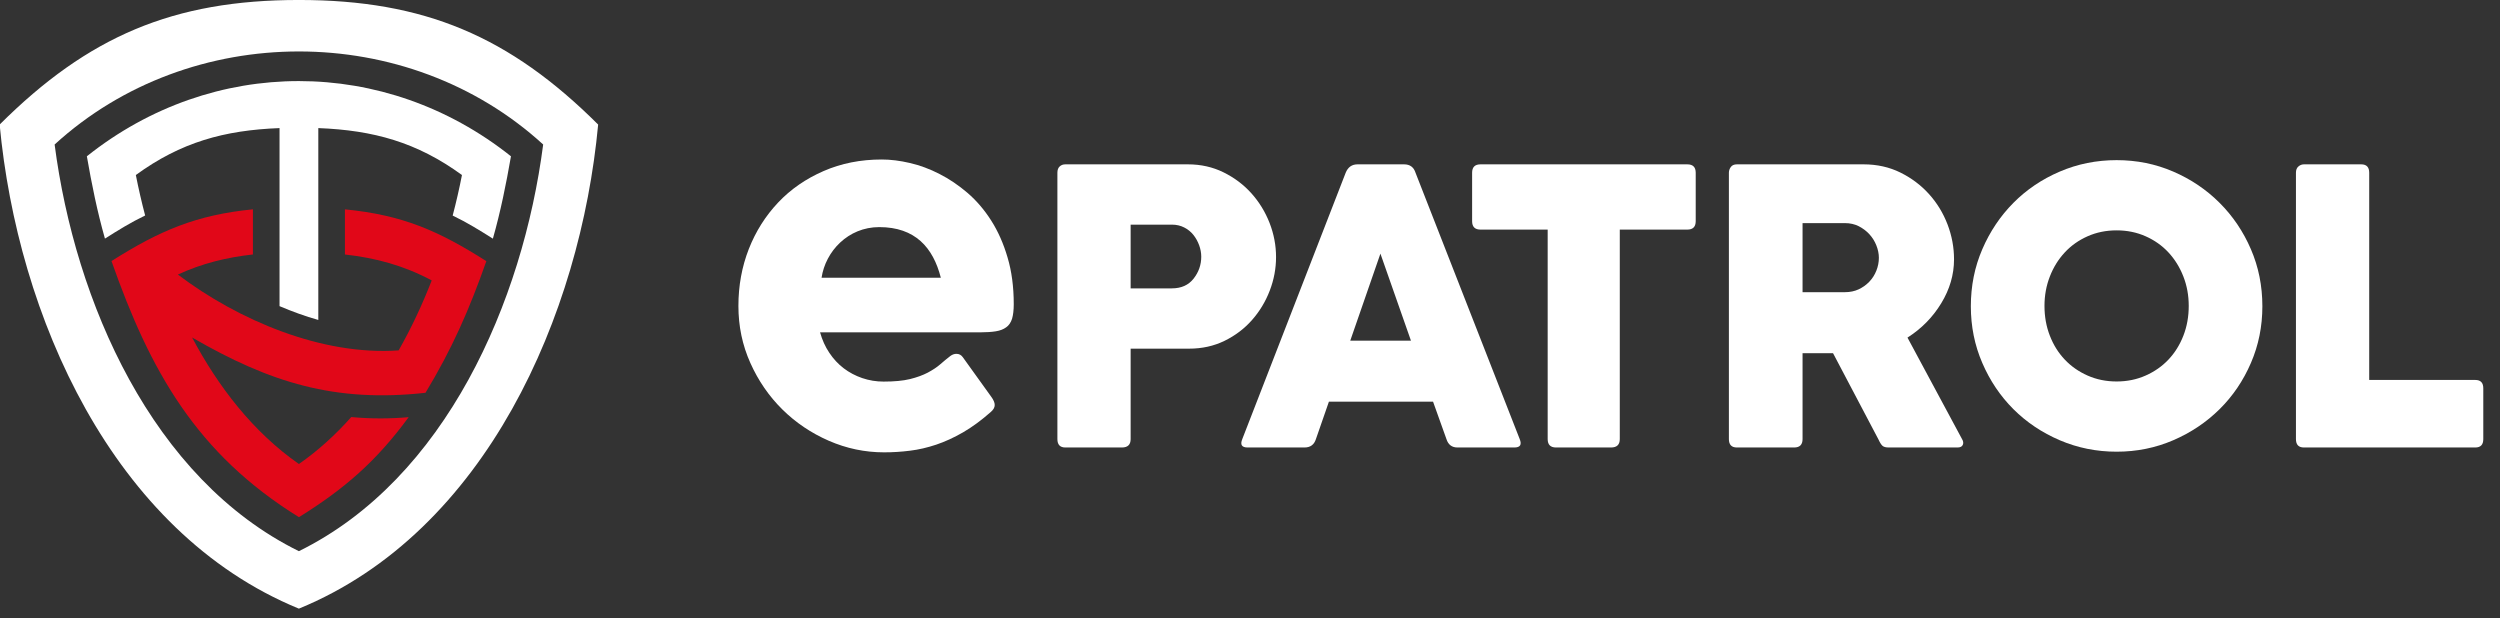
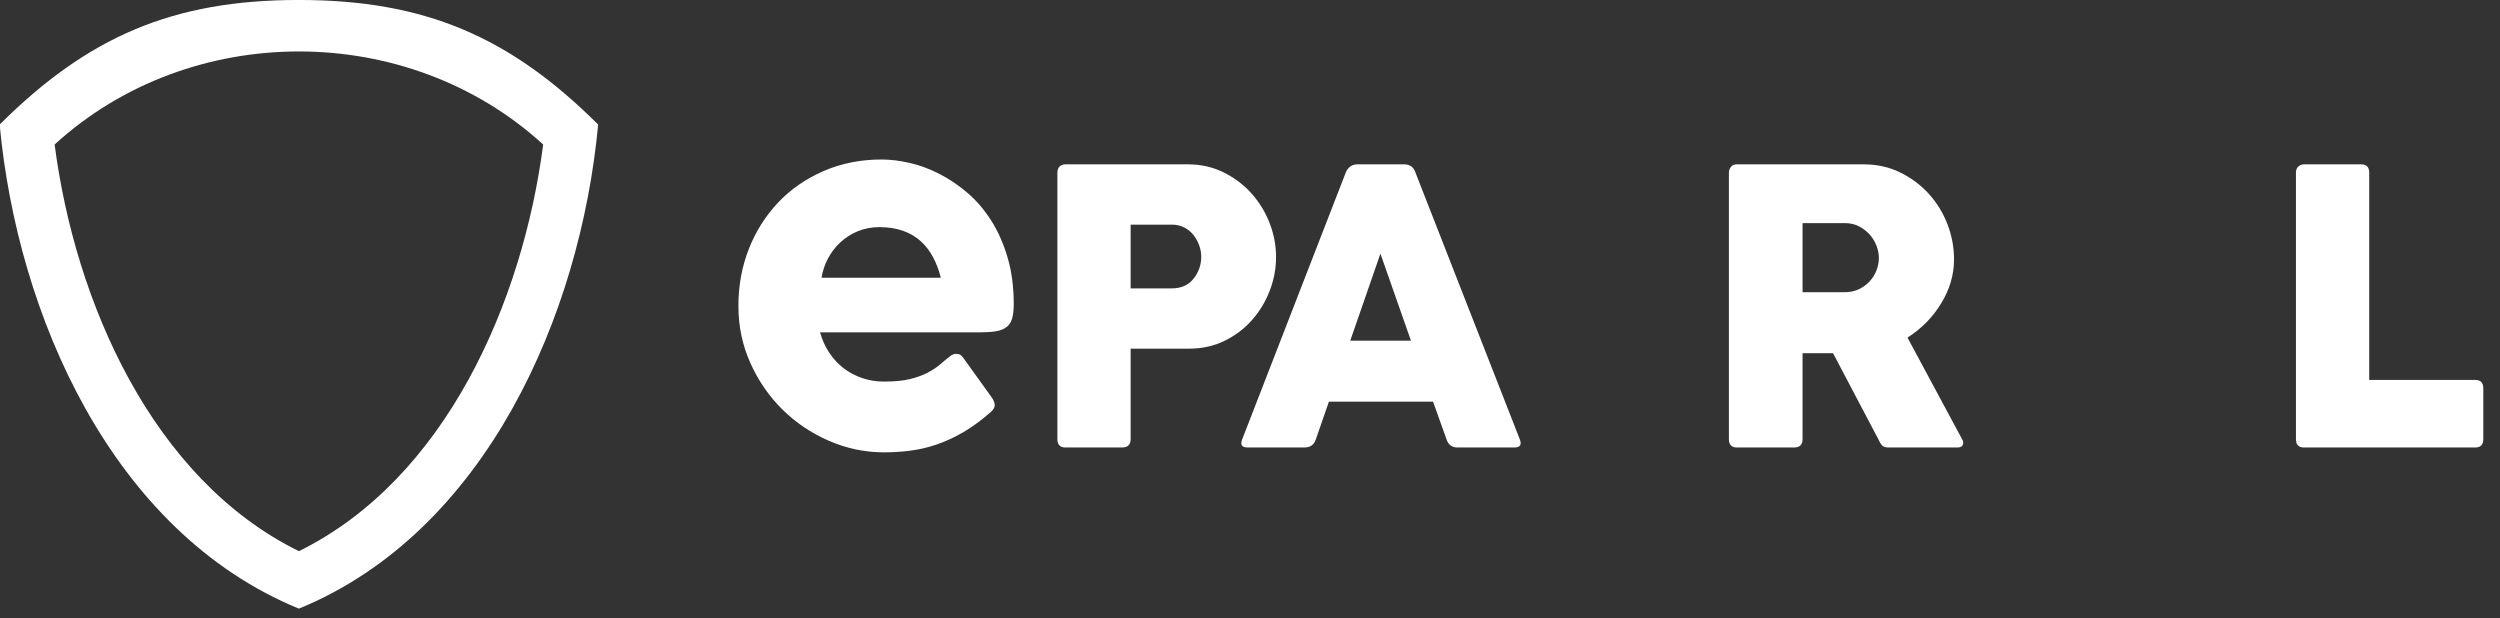
<svg xmlns="http://www.w3.org/2000/svg" width="100%" height="100%" viewBox="0 0 93 23" version="1.1" xml:space="preserve" style="fill-rule:evenodd;clip-rule:evenodd;stroke-linejoin:round;stroke-miterlimit:2;">
  <rect x="0" y="0" width="93" height="23" fill="#333333" stroke="none" />
  <g transform="matrix(1,0,0,1,-1708.79,-38.675)">
    <g transform="matrix(0.859,0,0,0.859,1680.24,37.11)">
      <g transform="matrix(1,0,0,1,46.181,13.189)">
-         <path d="M0,8.727C0.83,8.15 1.585,7.462 2.267,6.694C3.094,6.771 3.925,6.771 4.753,6.699C3.359,8.598 1.983,9.8 0.001,11.029C-4.433,8.284 -6.439,4.712 -8.116,-0.061C-6.032,-1.384 -4.439,-2.06 -1.992,-2.302L-1.992,-0.347C-3.128,-0.222 -4.201,0.041 -5.242,0.523C-2.633,2.499 1.008,4.043 4.319,3.807C4.87,2.839 5.348,1.814 5.751,0.776C4.558,0.138 3.33,-0.198 1.993,-0.346L1.993,-2.301C4.497,-2.054 6.04,-1.375 8.117,-0.058C7.379,2.04 6.634,3.739 5.482,5.643C1.566,6.077 -1.251,5.203 -4.626,3.248C-3.501,5.37 -1.984,7.345 0,8.727" style="fill:rgb(225,7,24);fill-rule:nonzero;" />
-       </g>
+         </g>
    </g>
    <g transform="matrix(0.859,0,0,0.859,1680.24,37.11)">
      <g transform="matrix(1,0,0,1,52.84,8.766)">
-         <path d="M0,2.391C0.155,1.803 0.289,1.216 0.402,0.635C-1.548,-0.785 -3.432,-1.304 -5.819,-1.397L-5.819,6.912C-6.391,6.752 -6.95,6.546 -7.498,6.314L-7.498,-1.397C-9.887,-1.305 -11.769,-0.788 -13.721,0.635C-13.607,1.215 -13.473,1.801 -13.318,2.388C-13.935,2.685 -14.485,3.024 -15.059,3.389C-15.396,2.2 -15.631,1.037 -15.842,-0.176C-10.387,-4.521 -2.931,-4.516 2.524,-0.176C2.313,1.038 2.078,2.202 1.741,3.391C1.167,3.028 0.617,2.688 0,2.391" style="fill:white;fill-rule:nonzero;" />
-       </g>
+         </g>
      <g transform="matrix(1,0,0,1,56.759,21.921)">
        <path d="M0,-13.841C-5.878,-19.214 -15.279,-19.214 -21.157,-13.841C-20.272,-7.033 -16.941,0.637 -10.579,3.77C-4.218,0.638 -0.883,-7.034 0,-13.841M2.381,-14.705C-1.451,-18.524 -5.147,-20.1 -10.579,-20.1C-16.015,-20.1 -19.7,-18.528 -23.538,-14.705C-22.769,-6.47 -18.687,2.932 -10.579,6.259C-2.473,2.933 1.613,-6.472 2.381,-14.705" style="fill:white;" />
      </g>
    </g>
    <g transform="matrix(0.859,0,0,0.859,1680.24,37.11)">
      <g transform="matrix(1,0,0,1,71.312,18.483)">
        <path d="M0,-6.826C1.558,-6.826 2.334,-5.94 2.668,-4.634L-2.497,-4.634C-2.325,-5.773 -1.353,-6.826 0,-6.826M3.083,-1.247C2.935,-1.131 2.787,-1.012 2.64,-0.882C2.495,-0.756 2.314,-0.637 2.102,-0.524C1.893,-0.414 1.637,-0.32 1.334,-0.245C1.032,-0.171 0.652,-0.136 0.189,-0.136C-0.132,-0.136 -0.441,-0.187 -0.737,-0.288C-1.029,-0.388 -1.299,-0.53 -1.54,-0.714C-1.781,-0.898 -1.987,-1.121 -2.161,-1.383C-2.338,-1.645 -2.469,-1.939 -2.562,-2.269L4.388,-2.269C4.648,-2.269 4.871,-2.285 5.051,-2.314C5.234,-2.343 5.382,-2.401 5.497,-2.486C5.617,-2.569 5.699,-2.693 5.752,-2.854C5.8,-3.015 5.826,-3.229 5.826,-3.491C5.826,-4.241 5.736,-4.913 5.558,-5.511C5.382,-6.112 5.147,-6.642 4.851,-7.107C4.555,-7.573 4.215,-7.97 3.826,-8.306C3.437,-8.638 3.031,-8.914 2.61,-9.127C2.189,-9.344 1.762,-9.502 1.331,-9.602C0.896,-9.703 0.492,-9.754 0.109,-9.754C-0.81,-9.754 -1.649,-9.586 -2.411,-9.253C-3.176,-8.92 -3.832,-8.468 -4.376,-7.892C-4.922,-7.314 -5.347,-6.645 -5.649,-5.875C-5.947,-5.11 -6.098,-4.289 -6.098,-3.413C-6.098,-2.537 -5.928,-1.716 -5.581,-0.943C-5.237,-0.175 -4.775,0.498 -4.195,1.07C-3.617,1.642 -2.944,2.094 -2.183,2.427C-1.418,2.76 -0.62,2.928 0.209,2.928C0.585,2.928 0.958,2.905 1.334,2.857C1.71,2.812 2.09,2.721 2.469,2.595C2.852,2.466 3.24,2.288 3.636,2.059C4.032,1.829 4.43,1.535 4.832,1.18C4.944,1.083 5.002,0.985 5.002,0.879C5.002,0.776 4.951,0.656 4.851,0.521L3.617,-1.196C3.549,-1.289 3.46,-1.338 3.343,-1.338C3.257,-1.338 3.17,-1.309 3.083,-1.247" style="fill:white;" />
      </g>
    </g>
    <g transform="matrix(0.859,0,0,0.859,1680.24,37.11)">
      <g transform="matrix(1,0,0,1,83.985,18.59)">
        <path d="M0,-7.04L-1.785,-7.04L-1.785,-4.28L0,-4.28C0.408,-4.28 0.721,-4.421 0.942,-4.702C1.162,-4.983 1.273,-5.299 1.273,-5.652C1.273,-5.817 1.242,-5.982 1.182,-6.148C1.121,-6.313 1.039,-6.462 0.934,-6.594C0.829,-6.726 0.697,-6.834 0.537,-6.916C0.377,-6.999 0.198,-7.04 0,-7.04M-4.957,2.247L-4.957,-9.288C-4.957,-9.409 -4.924,-9.499 -4.858,-9.56C-4.792,-9.621 -4.71,-9.651 -4.611,-9.651L0.694,-9.651C1.256,-9.651 1.771,-9.535 2.239,-9.304C2.707,-9.073 3.11,-8.77 3.446,-8.395C3.782,-8.02 4.043,-7.594 4.231,-7.115C4.418,-6.635 4.512,-6.142 4.512,-5.635C4.512,-5.14 4.421,-4.655 4.239,-4.181C4.057,-3.707 3.801,-3.283 3.471,-2.909C3.14,-2.534 2.743,-2.234 2.281,-2.008C1.818,-1.782 1.306,-1.669 0.744,-1.669L-1.785,-1.669L-1.785,2.247C-1.785,2.49 -1.911,2.611 -2.165,2.611L-4.611,2.611C-4.842,2.611 -4.957,2.49 -4.957,2.247" style="fill:white;fill-rule:nonzero;" />
      </g>
    </g>
    <g transform="matrix(0.859,0,0,0.859,1680.24,37.11)">
      <g transform="matrix(1,0,0,1,93.017,17.334)">
        <path d="M0,-4.528L-1.306,-0.76L1.322,-0.76L0,-4.528ZM-5.982,3.503L-1.504,-8.032C-1.405,-8.274 -1.234,-8.395 -0.992,-8.395L1.025,-8.395C1.278,-8.395 1.443,-8.274 1.52,-8.032L6.032,3.503C6.131,3.746 6.054,3.867 5.8,3.867L3.338,3.867C3.096,3.867 2.936,3.746 2.859,3.503L2.28,1.884L-2.231,1.884L-2.793,3.503C-2.87,3.746 -3.035,3.867 -3.289,3.867L-5.751,3.867C-6.005,3.867 -6.082,3.746 -5.982,3.503" style="fill:white;fill-rule:nonzero;" />
      </g>
      <g transform="matrix(1,0,0,1,96.988,18.739)">
-         <path d="M0,-7.338L0,-9.437C0,-9.679 0.121,-9.8 0.364,-9.8L9.32,-9.8C9.562,-9.8 9.683,-9.679 9.683,-9.437L9.683,-7.338C9.683,-7.095 9.562,-6.974 9.32,-6.974L6.395,-6.974L6.395,2.098C6.395,2.341 6.268,2.462 6.015,2.462L3.635,2.462C3.393,2.462 3.272,2.341 3.272,2.098L3.272,-6.974L0.364,-6.974C0.121,-6.974 0,-7.095 0,-7.338" style="fill:white;fill-rule:nonzero;" />
-       </g>
+         </g>
      <g transform="matrix(1,0,0,1,113.132,18.656)">
        <path d="M0,-7.172L-1.834,-7.172L-1.834,-4.181L0,-4.181C0.22,-4.181 0.418,-4.222 0.595,-4.304C0.77,-4.387 0.925,-4.497 1.058,-4.635C1.19,-4.773 1.291,-4.933 1.363,-5.114C1.435,-5.296 1.471,-5.481 1.471,-5.668C1.471,-5.844 1.435,-6.023 1.363,-6.205C1.291,-6.387 1.19,-6.549 1.058,-6.693C0.925,-6.836 0.77,-6.951 0.595,-7.04C0.418,-7.128 0.22,-7.172 0,-7.172M-5.024,2.182L-5.024,-9.353C-5.024,-9.441 -4.997,-9.524 -4.941,-9.601C-4.887,-9.678 -4.798,-9.717 -4.677,-9.717L0.81,-9.717C1.393,-9.717 1.925,-9.598 2.404,-9.361C2.883,-9.124 3.297,-8.813 3.644,-8.428C3.991,-8.042 4.258,-7.604 4.445,-7.114C4.632,-6.624 4.726,-6.12 4.726,-5.602C4.726,-4.941 4.541,-4.307 4.172,-3.701C3.804,-3.095 3.316,-2.6 2.71,-2.214L5.073,2.182C5.128,2.27 5.139,2.353 5.106,2.429C5.073,2.507 4.996,2.545 4.875,2.545L1.9,2.545C1.779,2.545 1.691,2.523 1.636,2.479C1.581,2.435 1.52,2.341 1.454,2.198L-0.513,-1.537L-1.834,-1.537L-1.834,2.182C-1.834,2.424 -1.956,2.545 -2.198,2.545L-4.677,2.545C-4.908,2.545 -5.024,2.424 -5.024,2.182" style="fill:white;fill-rule:nonzero;" />
      </g>
      <g transform="matrix(1,0,0,1,121.775,15.07)">
-         <path d="M0,0C0,0.462 0.077,0.892 0.232,1.289C0.385,1.685 0.6,2.03 0.876,2.322C1.151,2.614 1.482,2.845 1.867,3.016C2.253,3.187 2.671,3.272 3.124,3.272C3.575,3.272 3.994,3.187 4.379,3.016C4.765,2.845 5.096,2.614 5.371,2.322C5.646,2.03 5.861,1.685 6.015,1.289C6.17,0.892 6.247,0.462 6.247,0C6.247,-0.452 6.17,-0.876 6.015,-1.273C5.861,-1.669 5.646,-2.016 5.371,-2.314C5.096,-2.611 4.765,-2.845 4.379,-3.016C3.994,-3.187 3.575,-3.272 3.124,-3.272C2.671,-3.272 2.253,-3.187 1.867,-3.016C1.482,-2.845 1.151,-2.611 0.876,-2.314C0.6,-2.016 0.385,-1.669 0.232,-1.273C0.077,-0.876 0,-0.452 0,0M-3.189,0.016C-3.189,-0.865 -3.024,-1.688 -2.693,-2.454C-2.363,-3.22 -1.914,-3.889 -1.347,-4.462C-0.779,-5.035 -0.11,-5.487 0.661,-5.817C1.432,-6.148 2.253,-6.313 3.124,-6.313C3.994,-6.313 4.812,-6.148 5.577,-5.817C6.343,-5.487 7.012,-5.035 7.585,-4.462C8.158,-3.889 8.61,-3.22 8.94,-2.454C9.271,-1.688 9.436,-0.865 9.436,0.016C9.436,0.887 9.271,1.705 8.94,2.47C8.61,3.236 8.158,3.903 7.585,4.47C7.012,5.038 6.343,5.486 5.577,5.817C4.812,6.147 3.994,6.313 3.124,6.313C2.253,6.313 1.432,6.147 0.661,5.817C-0.11,5.486 -0.779,5.038 -1.347,4.47C-1.914,3.903 -2.363,3.236 -2.693,2.47C-3.024,1.705 -3.189,0.887 -3.189,0.016" style="fill:white;fill-rule:nonzero;" />
-       </g>
+         </g>
      <g transform="matrix(1,0,0,1,132.665,9.303)">
        <path d="M0,11.534L0,-0.001C0,-0.122 0.036,-0.213 0.108,-0.273C0.179,-0.334 0.259,-0.364 0.347,-0.364L2.826,-0.364C3.057,-0.364 3.173,-0.243 3.173,-0.001L3.173,8.973L7.767,8.973C7.998,8.973 8.113,9.094 8.113,9.336L8.113,11.534C8.113,11.777 7.998,11.898 7.767,11.898L0.347,11.898C0.115,11.898 0,11.777 0,11.534" style="fill:white;fill-rule:nonzero;" />
      </g>
    </g>
  </g>
</svg>